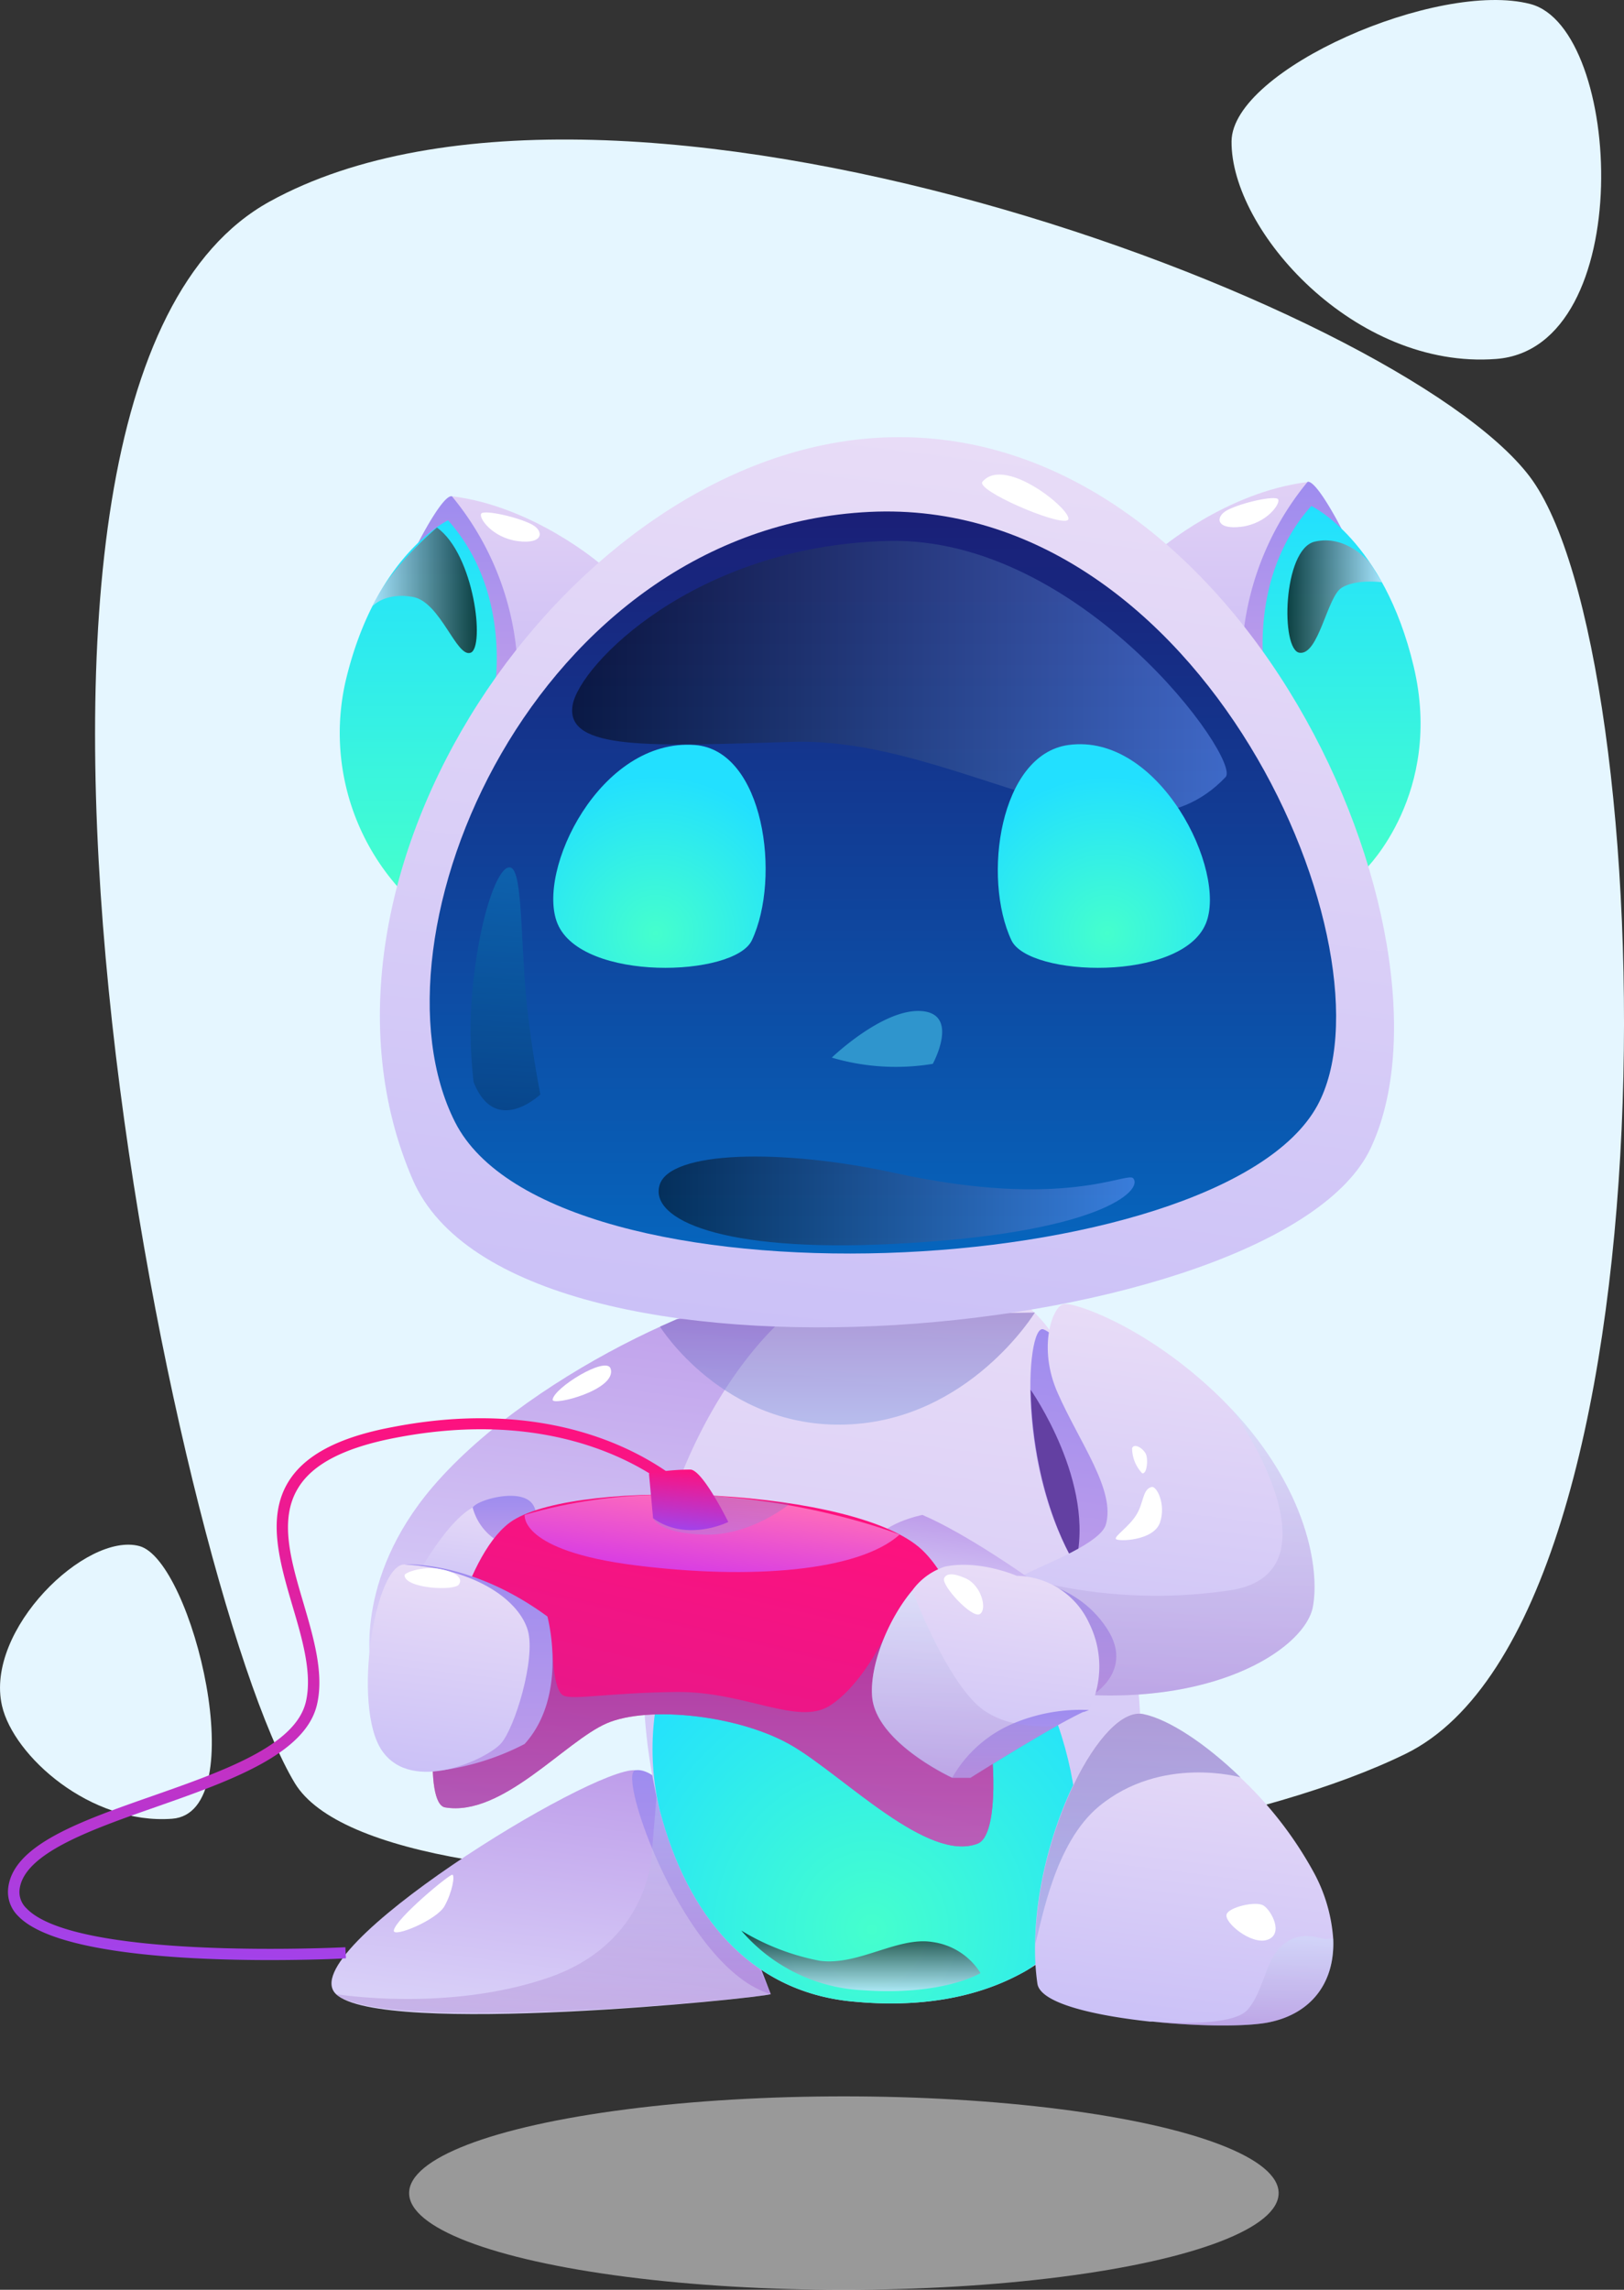
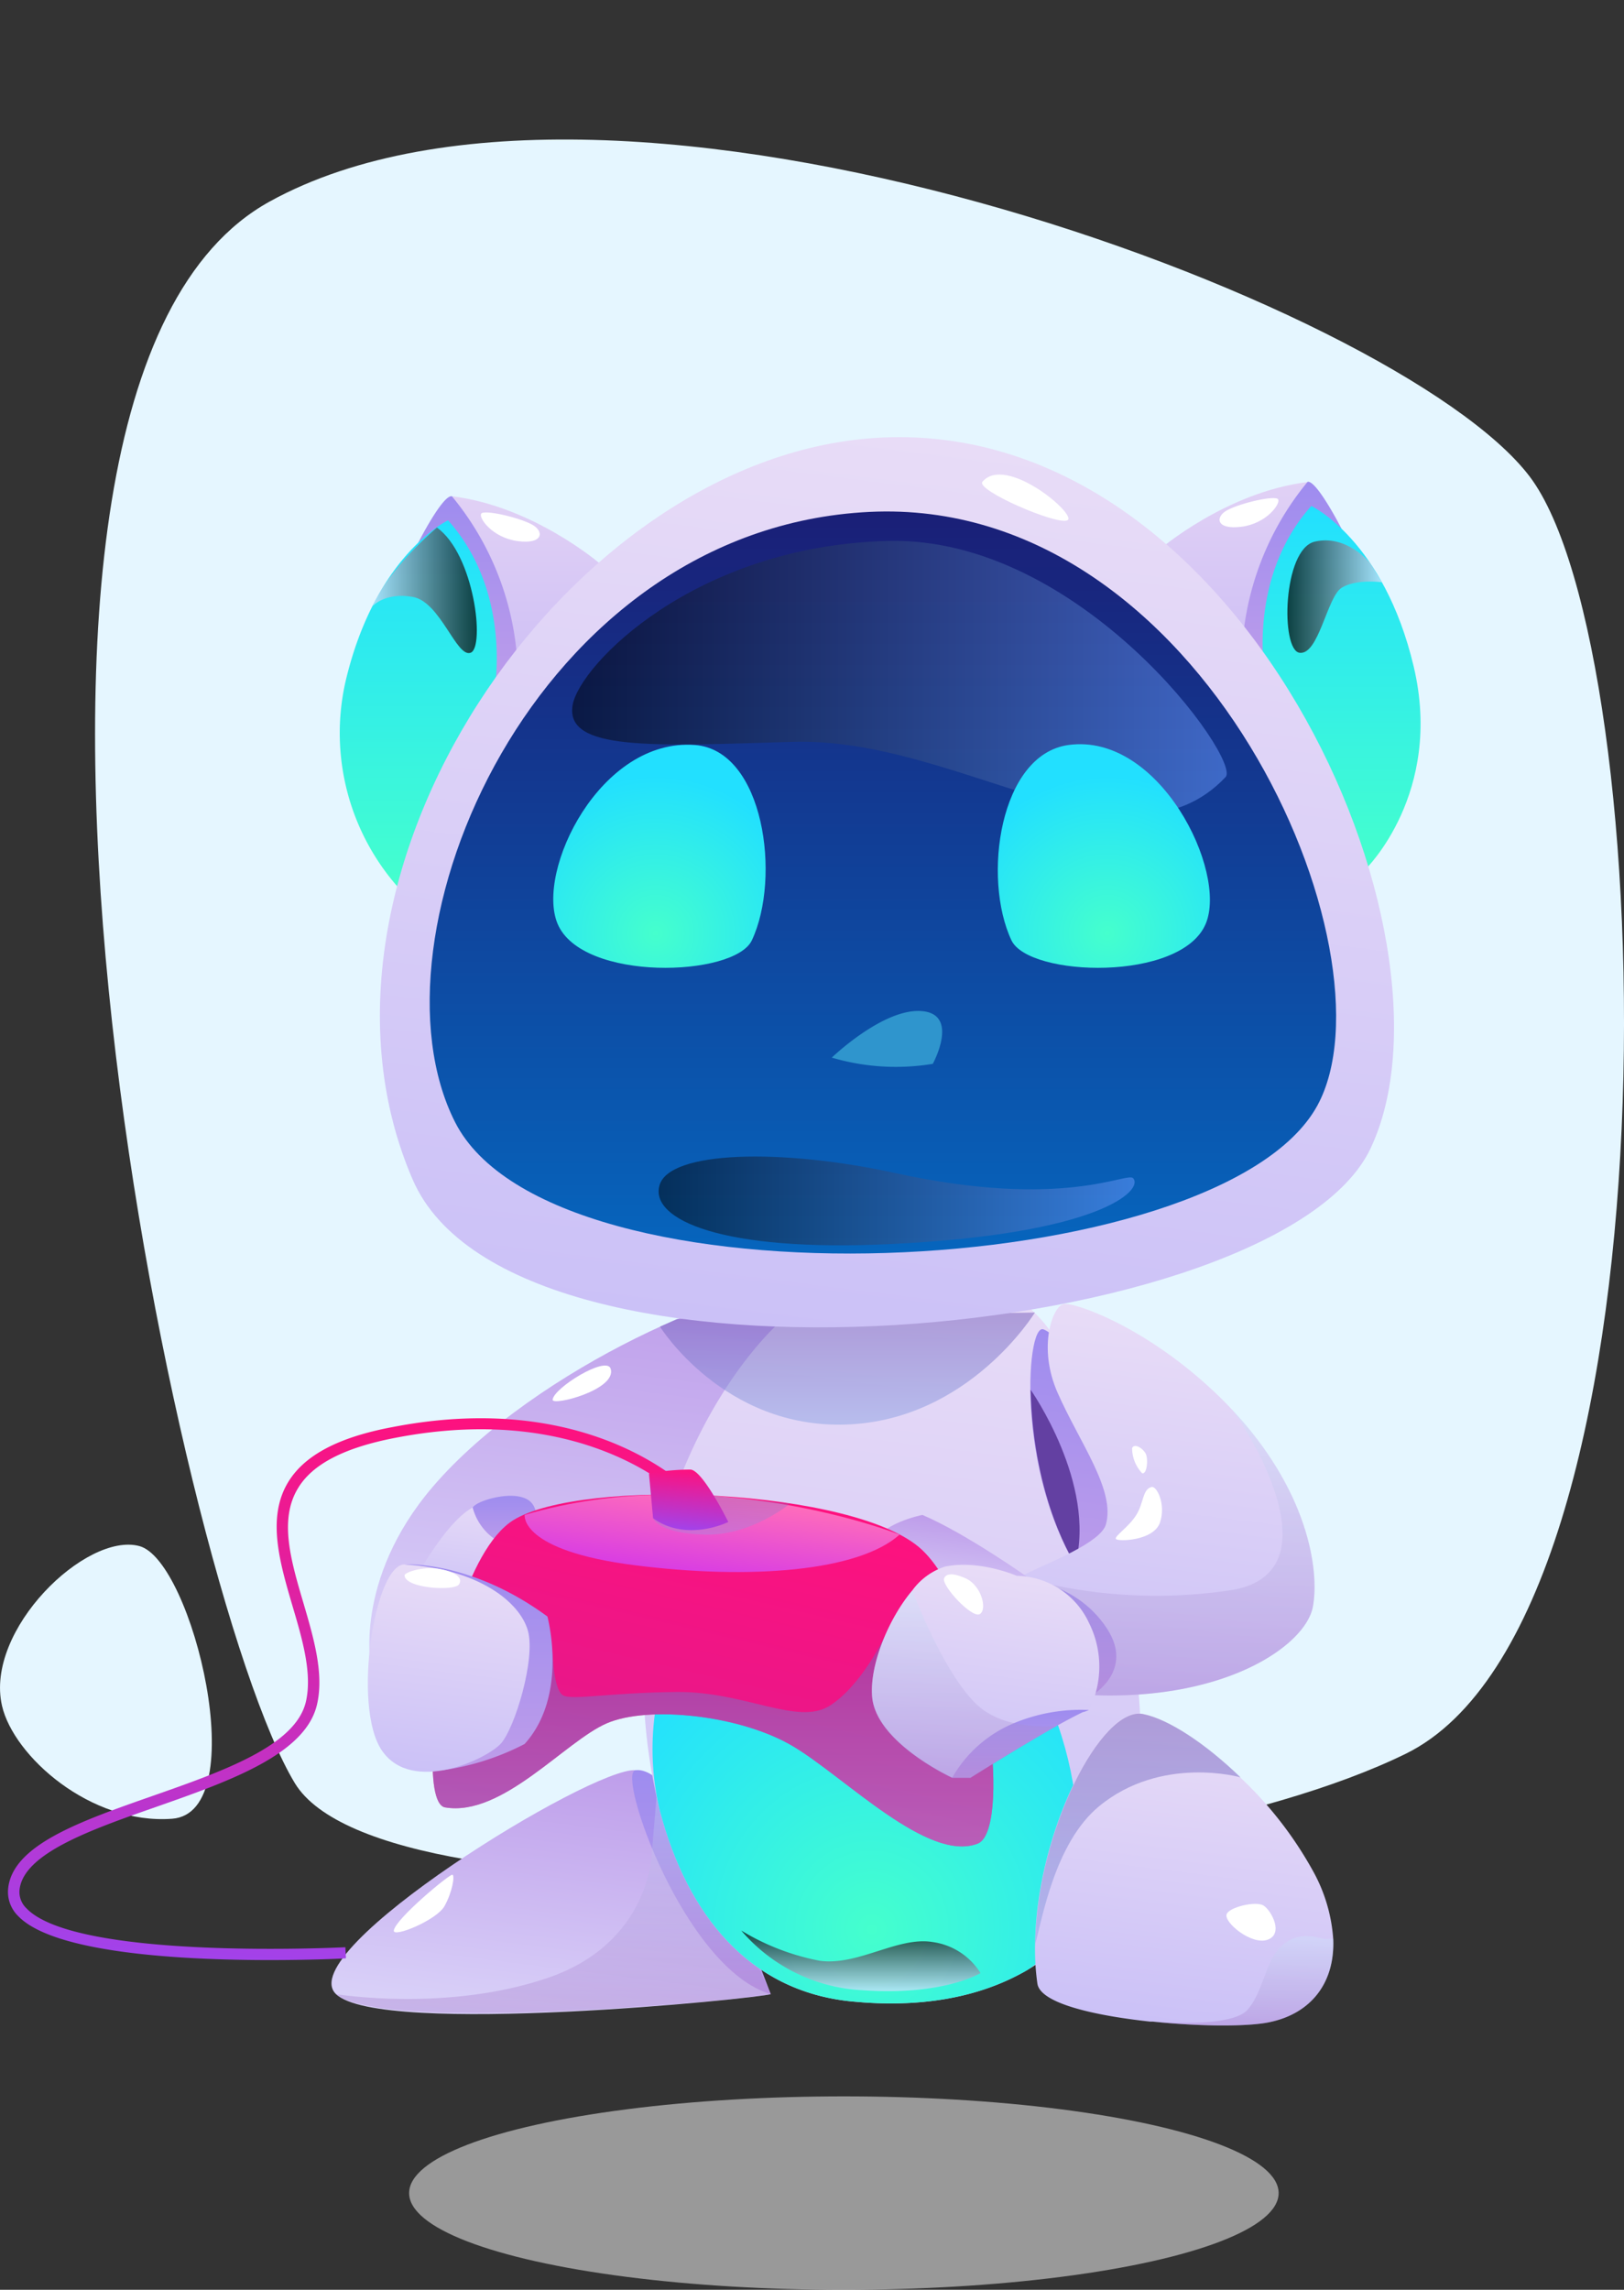
<svg xmlns="http://www.w3.org/2000/svg" xmlns:xlink="http://www.w3.org/1999/xlink" viewBox="0 0 177.32 250">
  <rect x="0" y="0" width="177.32" height="250" fill="#333333" stroke="none" />
  <defs>
    <style>.cls-1{isolation:isolate;}.cls-2{fill:#e5f6ff;}.cls-13,.cls-19,.cls-25,.cls-3,.cls-35,.cls-36{opacity:0.5;}.cls-13,.cls-19,.cls-25,.cls-3,.cls-43,.cls-47,.cls-48,.cls-49,.cls-6{mix-blend-mode:multiply;}.cls-3{fill:url(#Безымянный_градиент_123);}.cls-4{fill:url(#Безымянный_градиент_9);}.cls-5{fill:url(#Безымянный_градиент_28);}.cls-43,.cls-47,.cls-48,.cls-49,.cls-6{opacity:0.3;}.cls-6{fill:url(#Безымянный_градиент_153);}.cls-7{fill:url(#Безымянный_градиент_9-2);}.cls-8{fill:url(#Безымянный_градиент_46);}.cls-9{fill:url(#Безымянный_градиент_28-2);}.cls-10{fill:#6340a2;}.cls-11{fill:url(#Безымянный_градиент_91);}.cls-12{fill:url(#Безымянный_градиент_46-2);}.cls-13{fill:url(#Безымянный_градиент_416);}.cls-14{fill:url(#Безымянный_градиент_46-3);}.cls-15{fill:url(#Безымянный_градиент_9-3);}.cls-16{fill:url(#Безымянный_градиент_46-4);}.cls-17{fill:url(#Безымянный_градиент_28-3);}.cls-18{fill:url(#Безымянный_градиент_8);}.cls-19{fill:url(#Безымянный_градиент_416-2);}.cls-20{fill:url(#Безымянный_градиент_28-4);}.cls-21{fill:url(#Безымянный_градиент_28-5);}.cls-22{fill:url(#Безымянный_градиент_46-5);}.cls-23{fill:url(#Безымянный_градиент_65);}.cls-24{fill:url(#Безымянный_градиент_14);}.cls-25{fill:url(#Безымянный_градиент_416-3);}.cls-26{fill:url(#Безымянный_градиент_264);}.cls-27{fill:url(#Безымянный_градиент_28-6);}.cls-28{fill:url(#Безымянный_градиент_17);}.cls-29{fill:#fff;}.cls-30{fill:url(#Безымянный_градиент_264-2);}.cls-31{fill:url(#Безымянный_градиент_28-7);}.cls-32{fill:url(#Безымянный_градиент_17-2);}.cls-33{fill:url(#Безымянный_градиент_46-6);}.cls-34{fill:url(#Безымянный_градиент_132);}.cls-35,.cls-36,.cls-37,.cls-38,.cls-39,.cls-46{mix-blend-mode:screen;}.cls-35{fill:url(#Безымянный_градиент_54);}.cls-36{fill:url(#Безымянный_градиент_54-2);}.cls-37{opacity:0.2;fill:url(#Безымянный_градиент_126);}.cls-38,.cls-39,.cls-46{opacity:0.72;}.cls-38{fill:url(#Безымянный_градиент_134);}.cls-39{fill:url(#Безымянный_градиент_143);}.cls-40{fill:url(#Безымянный_градиент_91-2);}.cls-41{fill:url(#Безымянный_градиент_91-3);}.cls-42{fill:#2f95cd;}.cls-43{fill:url(#Безымянный_градиент_153-2);}.cls-44{fill:url(#Безымянный_градиент_46-7);}.cls-45{fill:url(#Безымянный_градиент_28-8);}.cls-46{fill:url(#Безымянный_градиент_143-2);}.cls-47{fill:url(#Безымянный_градиент_153-3);}.cls-48{fill:url(#Безымянный_градиент_153-4);}.cls-49{fill:url(#Безымянный_градиент_416-4);}.cls-50{fill:url(#Безымянный_градиент_14-2);}</style>
    <radialGradient id="Безымянный_градиент_123" cx="92.14" cy="11346.32" r="47.47" gradientTransform="translate(0 -2285.12) scale(1 0.22)" gradientUnits="userSpaceOnUse">
      <stop offset="0" stop-color="#be9dea" />
      <stop offset="0.39" stop-color="#e0bff5" />
      <stop offset="1" stop-color="#fff" />
    </radialGradient>
    <linearGradient id="Безымянный_градиент_9" x1="59.61" y1="221.61" x2="63.27" y2="192.5" gradientUnits="userSpaceOnUse">
      <stop offset="0" stop-color="#dad3f9" />
      <stop offset="1" stop-color="#be9dea" />
    </linearGradient>
    <linearGradient id="Безымянный_градиент_28" x1="76.59" y1="217.72" x2="76.59" y2="193.26" gradientUnits="userSpaceOnUse">
      <stop offset="0" stop-color="#be9dea" />
      <stop offset="1" stop-color="#9e8cef" />
    </linearGradient>
    <linearGradient id="Безымянный_градиент_153" x1="60.42" y1="219.79" x2="60.42" y2="194.28" gradientUnits="userSpaceOnUse">
      <stop offset="0" stop-color="#9d68c2" />
      <stop offset="1" stop-color="#ccedff" />
    </linearGradient>
    <linearGradient id="Безымянный_градиент_9-2" x1="60.41" y1="185.94" x2="66.37" y2="138.56" xlink:href="#Безымянный_градиент_9" />
    <linearGradient id="Безымянный_градиент_46" x1="93.25" y1="218.55" x2="103.29" y2="138.6" gradientUnits="userSpaceOnUse">
      <stop offset="0" stop-color="#cbc1f7" />
      <stop offset="1" stop-color="#e8dcf7" />
    </linearGradient>
    <linearGradient id="Безымянный_градиент_28-2" x1="115.12" y1="172.45" x2="118.48" y2="145.7" xlink:href="#Безымянный_градиент_28" />
    <radialGradient id="Безымянный_градиент_91" cx="95.2" cy="106.17" r="34.47" gradientTransform="translate(0 101.31) scale(1 1.03)" gradientUnits="userSpaceOnUse">
      <stop offset="0" stop-color="#45ffcd" />
      <stop offset="1" stop-color="#22e0ff" />
    </radialGradient>
    <linearGradient id="Безымянный_градиент_46-2" x1="128.13" y1="221.02" x2="132.27" y2="188.04" xlink:href="#Безымянный_градиент_46" />
    <linearGradient id="Безымянный_градиент_416" x1="124.25" y1="212.19" x2="124.25" y2="187.07" gradientUnits="userSpaceOnUse">
      <stop offset="0" stop-color="#8da4e5" />
      <stop offset="1" stop-color="#755cbb" />
    </linearGradient>
    <linearGradient id="Безымянный_градиент_46-3" x1="125.6" y1="185.98" x2="130.85" y2="144.17" xlink:href="#Безымянный_градиент_46" />
    <linearGradient id="Безымянный_градиент_9-3" x1="103.01" y1="176.02" x2="104.28" y2="165.84" xlink:href="#Безымянный_градиент_9" />
    <linearGradient id="Безымянный_градиент_46-4" x1="50.91" y1="175.43" x2="52.44" y2="163.28" xlink:href="#Безымянный_градиент_46" />
    <linearGradient id="Безымянный_градиент_28-3" x1="55.09" y1="168.96" x2="55.09" y2="163.31" xlink:href="#Безымянный_градиент_28" />
    <linearGradient id="Безымянный_градиент_8" x1="75.19" y1="203.59" x2="84.61" y2="163.57" gradientUnits="userSpaceOnUse">
      <stop offset="0" stop-color="#dd1a8f" />
      <stop offset="1" stop-color="#fe117e" />
    </linearGradient>
    <linearGradient id="Безымянный_градиент_416-2" x1="77.86" y1="201.59" x2="77.86" y2="178.34" xlink:href="#Безымянный_градиент_416" />
    <linearGradient id="Безымянный_градиент_28-4" x1="52.25" y1="193.27" x2="52.25" y2="170.8" xlink:href="#Безымянный_градиент_28" />
    <linearGradient id="Безымянный_градиент_28-5" x1="116.35" y1="185.07" x2="116.35" y2="172.34" xlink:href="#Безымянный_градиент_28" />
    <linearGradient id="Безымянный_градиент_46-5" x1="47.41" y1="193.62" x2="50.19" y2="171.5" xlink:href="#Безымянный_градиент_46" />
    <linearGradient id="Безымянный_градиент_65" x1="77.08" y1="171.87" x2="78.16" y2="163.24" gradientUnits="userSpaceOnUse">
      <stop offset="0" stop-color="#d93de3" />
      <stop offset="1" stop-color="#ff6dba" />
    </linearGradient>
    <linearGradient id="Безымянный_градиент_14" x1="36.32" y1="214.91" x2="40.65" y2="153.89" gradientUnits="userSpaceOnUse">
      <stop offset="0" stop-color="#a242ea" />
      <stop offset="1" stop-color="#fe117e" />
    </linearGradient>
    <linearGradient id="Безымянный_градиент_416-3" x1="92.54" y1="155.55" x2="92.54" y2="143.3" xlink:href="#Безымянный_градиент_416" />
    <linearGradient id="Безымянный_градиент_264" x1="138.1" y1="92.96" x2="138.1" y2="52.6" gradientUnits="userSpaceOnUse">
      <stop offset="0" stop-color="#b9acf4" />
      <stop offset="1" stop-color="#e1d1f5" />
    </linearGradient>
    <linearGradient id="Безымянный_градиент_28-6" x1="141.03" y1="74.54" x2="141.03" y2="52.6" xlink:href="#Безымянный_градиент_28" />
    <linearGradient id="Безымянный_градиент_17" x1="146.48" y1="94.89" x2="146.48" y2="55.24" gradientTransform="matrix(1, 0, 0, 1, 0, 0)" xlink:href="#Безымянный_градиент_91" />
    <linearGradient id="Безымянный_градиент_264-2" x1="921.68" y1="94.53" x2="921.68" y2="54.18" gradientTransform="matrix(-1, 0, 0, 1, 975.71, 0)" xlink:href="#Безымянный_градиент_264" />
    <linearGradient id="Безымянный_градиент_28-7" x1="924.62" y1="76.11" x2="924.62" y2="54.17" gradientTransform="matrix(-1, 0, 0, 1, 975.71, 0)" xlink:href="#Безымянный_градиент_28" />
    <linearGradient id="Безымянный_градиент_17-2" x1="930.04" y1="97.36" x2="930.04" y2="56.81" gradientTransform="matrix(-1, 0, 0, 1, 975.71, 0)" xlink:href="#Безымянный_градиент_91" />
    <linearGradient id="Безымянный_градиент_46-6" x1="92.44" y1="146.25" x2="104.75" y2="48.24" xlink:href="#Безымянный_градиент_46" />
    <linearGradient id="Безымянный_градиент_132" x1="96.41" y1="136.86" x2="96.41" y2="55.84" gradientUnits="userSpaceOnUse">
      <stop offset="0" stop-color="#0665bd" />
      <stop offset="1" stop-color="#1a1f77" />
    </linearGradient>
    <linearGradient id="Безымянный_градиент_54" x1="62.47" y1="73.96" x2="133.94" y2="73.96" gradientUnits="userSpaceOnUse">
      <stop offset="0" />
      <stop offset="1" stop-color="#6a9bff" />
    </linearGradient>
    <linearGradient id="Безымянный_градиент_54-2" x1="71.87" y1="131.12" x2="123.84" y2="131.12" xlink:href="#Безымянный_градиент_54" />
    <linearGradient id="Безымянный_градиент_126" x1="276.05" y1="115.1" x2="276.05" y2="88.59" gradientTransform="translate(-212.76 -12.52) rotate(3.92)" gradientUnits="userSpaceOnUse">
      <stop offset="0" />
      <stop offset="1" stop-color="#00e3ff" />
    </linearGradient>
    <linearGradient id="Безымянный_градиент_134" x1="140.57" y1="65.14" x2="150.88" y2="65.14" gradientUnits="userSpaceOnUse">
      <stop offset="0" />
      <stop offset="1" stop-color="#d4e2ff" />
    </linearGradient>
    <linearGradient id="Безымянный_градиент_143" x1="40.69" y1="64.42" x2="52.06" y2="64.42" gradientUnits="userSpaceOnUse">
      <stop offset="0" stop-color="#d4e2ff" />
      <stop offset="1" />
    </linearGradient>
    <radialGradient id="Безымянный_градиент_91-2" cx="120.91" cy="101.89" r="17.22" gradientTransform="matrix(1, 0, 0, 1, 0, 0)" xlink:href="#Безымянный_градиент_91" />
    <radialGradient id="Безымянный_градиент_91-3" cx="2359.36" cy="101.9" r="17.24" gradientTransform="matrix(-1, 0, 0, 1, 2430.97, 0)" xlink:href="#Безымянный_градиент_91" />
    <linearGradient id="Безымянный_градиент_153-2" x1="127.05" y1="185.11" x2="127.05" y2="153.88" xlink:href="#Безымянный_градиент_153" />
    <linearGradient id="Безымянный_градиент_46-7" x1="106.2" y1="194.42" x2="109.11" y2="171.29" xlink:href="#Безымянный_градиент_46" />
    <linearGradient id="Безымянный_градиент_28-8" x1="111.43" y1="194.14" x2="111.43" y2="186.67" xlink:href="#Безымянный_градиент_28" />
    <linearGradient id="Безымянный_градиент_143-2" x1="94" y1="217.39" x2="94" y2="210.78" xlink:href="#Безымянный_градиент_143" />
    <linearGradient id="Безымянный_градиент_153-3" x1="135.74" y1="221.14" x2="135.74" y2="211.39" xlink:href="#Безымянный_градиент_153" />
    <linearGradient id="Безымянный_градиент_153-4" x1="105.3" y1="194.14" x2="105.3" y2="173.68" xlink:href="#Безымянный_градиент_153" />
    <linearGradient id="Безымянный_градиент_416-4" x1="78.78" y1="167.56" x2="78.78" y2="163.21" xlink:href="#Безымянный_градиент_416" />
    <linearGradient id="Безымянный_градиент_14-2" x1="74.94" y1="167.04" x2="75.41" y2="160.44" xlink:href="#Безымянный_градиент_14" />
  </defs>
  <title>АЛИСА4300</title>
  <g class="cls-1">
    <g id="Слой_2" data-name="Слой 2">
      <g id="Слой_1-2" data-name="Слой 1">
        <path class="cls-2" d="M32.19,194.68c9.69,16,90.9,11.69,121.29-3.2S181.46,71,167,52,67.07,1.28,29.45,22,19.28,173.35,32.19,194.68Z" />
-         <path class="cls-2" d="M134.47,15.42C134.55,7.59,157-2.2,167.1.44S178.81,38,163.37,39.19,134.37,25.16,134.47,15.42Z" />
        <path class="cls-2" d="M.22,186.24c-1.91-8.28,9.19-19,15-17.44s12.49,29.11,3.57,29.77S1.48,191.72.22,186.24Z" />
        <ellipse class="cls-3" cx="92.14" cy="239.44" rx="47.47" ry="10.56" />
        <path class="cls-4" d="M84.15,217.72c-1.21.46-42.57,4.66-47.46,0s27.9-24.81,32.7-24.45c1.18.09,2.11,1.25,3.86,3.8C78.69,204.88,84.15,217.72,84.15,217.72Z" />
        <path class="cls-5" d="M69.39,193.27c-2.13.28,5.34,21.68,14.76,24.45C84.15,217.72,75,192.55,69.39,193.27Z" />
        <path class="cls-6" d="M84.15,217.72c-1.21.46-42.34,4.41-47.46,0,0,0,12.13,2,23.19-1.8s11.28-13.49,11.28-13.49l.68-8.15C77.27,202.09,84.15,217.72,84.15,217.72Z" />
        <path class="cls-7" d="M40.52,182.13s-2-9.58,6.72-19.79c11.31-13.23,34.91-23,38.86-21.21s-9,22.61-9,22.61-16.34,4.12-25,14.15S40.52,182.13,40.52,182.13Z" />
        <path class="cls-8" d="M124.22,194.87c-1.12,9.28-5.41,16.6-12.68,20.57-4.89,2.66-11.1,3.82-18.61,3.07-11.11-1.12-17.89-9.44-20.87-20.78,0,0,0,0,0,0a60.85,60.85,0,0,1-1.79-16.64c.42-19.13,10.54-34.21,17.52-38.9,11.54-7.76,27.86-3.28,29.68,10.35C118.93,163.49,126.11,179.33,124.22,194.87Z" />
        <path class="cls-9" d="M113.94,145.14c-2-.78-3.08,17.25,4.89,27.77,0,0,3.64-2.32,2.07-11.16S116.56,146.2,113.94,145.14Z" />
        <path class="cls-10" d="M112.53,151.73s7.22,10.24,4.88,19.07C117.41,170.8,112.82,163.91,112.53,151.73Z" />
        <path class="cls-11" d="M111.54,215.44c-4.89,2.66-11.1,3.82-18.61,3.07-11.11-1.12-17.89-9.44-20.87-20.78,0,0,0,0,0,0-3.1-12.52,2.52-29.19,19.44-29.19s25.23,17.38,26.06,29.56C117.88,202.93,117.32,212.58,111.54,215.44Z" />
        <path class="cls-12" d="M145.57,211.7c.2,4.72-2.36,8.14-7,9.09-2.37.49-7.6.47-12.68-.07l-.31,0c-6.14-.67-12-2-12.31-4.15a26.14,26.14,0,0,1-.25-4.36c.14-12.24,7.24-26,11.77-25.08,2.79.58,6.86,3.28,10.64,6.94a41.6,41.6,0,0,1,7.93,10.2A17.75,17.75,0,0,1,145.57,211.7Z" />
        <path class="cls-13" d="M135.45,194.05s-8.64-2.46-15.46,3.17c-4.83,4-6.2,12.35-6.95,15,.14-12.24,7.24-26,11.77-25.08C127.6,187.69,131.67,190.39,135.45,194.05Z" />
        <path class="cls-14" d="M143.35,175.42c-.79,4.33-10.06,10.69-25.74,9.56,0,0-7.48-6-6.75-12.64,0,0,.68-.26,1.62-.73,1.84-.92,7.67-3.16,8.26-5.14,1.1-3.75-2.86-8.95-5.26-14.4-2.21-5-.53-9.45.64-9.69s8.73,2.38,16.22,9.35c.77.71,1.49,1.43,2.15,2.14h0C142.81,162.72,144.09,171.41,143.35,175.42Z" />
        <path class="cls-15" d="M112.23,172.22s-6.72-4.77-11.51-6.82c0,0-4.69.9-5.53,3.41s9.41,7.41,9.41,7.41Z" />
        <path class="cls-16" d="M44.9,173.15s4.06-7.79,7.28-8.8,5.22-.6,5.77,0,.59,3.64-.68,6-6.44,5.06-6.44,5.06Z" />
        <path class="cls-17" d="M51.61,164.6a6.09,6.09,0,0,0,2.64,3.59,4.88,4.88,0,0,0,3.55.68s1.84-3.9-.17-5.13C55.88,162.67,52,163.86,51.61,164.6Z" />
        <path class="cls-18" d="M106.76,201.28c-5.43,2.13-14.49-7.25-20.2-10.64s-15.75-4.46-20.31-2.49-11.43,10.25-17.66,9.18c-1.13-.2-1.53-3.08-1.28-7.05C47.81,182.06,51,169.21,56,166c7.45-4.7,37.52-3.49,44.65,3.19,3.81,3.57,6.37,12.06,7.35,19.4C108.88,195,108.53,200.59,106.76,201.28Z" />
        <path class="cls-19" d="M106.76,201.28c-5.43,2.13-14.49-7.25-20.2-10.64s-15.75-4.46-20.31-2.49-11.43,10.25-17.66,9.18c-1.13-.2-1.53-3.08-1.28-7.05l1.68-2.9,11.35-6.91s.09,4.1,1.16,4.64,5-.31,12.41-.38,13.18,3.71,16.67,1.51,6-7.54,6-7.54l3.26-.36L108,188.63C108.88,195,108.53,200.59,106.76,201.28Z" />
        <path class="cls-20" d="M44.23,170.81s7.17-.47,15.54,5.68c0,0,2.34,8.58-2.49,13.92a28,28,0,0,1-8.79,2.84C43.31,194.05,44.23,170.81,44.23,170.81Z" />
        <path class="cls-21" d="M110.87,172.34s6.44,0,10,5.47c3,4.6-1.6,7.26-1.6,7.26S111.38,184.53,110.87,172.34Z" />
        <path class="cls-22" d="M44.23,170.81c-3.3-.21-5.82,15.55-2.52,20.33s11.49.91,13-.8,3.79-9.22,2.93-12.3S52.34,171.32,44.23,170.81Z" />
        <path class="cls-23" d="M57.29,165.4s-.61,3.9,12.07,5.5,24.42.64,28.86-3.35C98.22,167.55,77.64,159.36,57.29,165.4Z" />
        <path class="cls-24" d="M29.41,214c-9.3,0-23.51-.71-27.43-4.81a3.68,3.68,0,0,1-1.09-3c.48-4.75,7.86-7.34,15.68-10.08s15.67-5.5,16.82-10.28c.73-3.07-.37-6.84-1.45-10.48-1.39-4.74-2.84-9.65-.47-13.54,1.78-2.93,5.5-4.9,11.38-6,22.41-4.35,33.06,7.41,33.17,7.53l-.9.8c-.1-.12-10.35-11.36-32-7.15-5.53,1.07-9,2.86-10.58,5.49-2.09,3.43-.79,7.87.6,12.57,1.11,3.79,2.27,7.72,1.46,11.1-1.3,5.42-9.58,8.33-17.59,11.14-7.12,2.49-14.48,5.08-14.88,9.06a2.46,2.46,0,0,0,.76,2c5.46,5.72,34.52,4.26,34.82,4.25l.06,1.2C37.33,213.85,34,214,29.41,214Z" />
        <path class="cls-25" d="M72.06,144.84S79,156,92.41,155.53,113,143.3,113,143.3l-39.1.72Z" />
        <path class="cls-26" d="M126.6,60s7.28-6.28,16.18-7.37c0,0,2.73,1.33,5.88,11.15S146,93,146,93Z" />
        <path class="cls-27" d="M142.78,52.6a31.48,31.48,0,0,0-7.21,20.18l2.79,1.76,8.12-16.81S143.79,52.45,142.78,52.6Z" />
        <path class="cls-28" d="M138.1,73.69s-1.92-10.64,5.08-18.45c0,0,7.91,3.72,11.18,17.54s-5.25,22.11-5.25,22.11Z" />
        <path class="cls-29" d="M134,55.7c-1.35.72-1.24,2.17,1.55,1.81s4.3-2.55,4-3S135.54,54.88,134,55.7Z" />
        <path class="cls-30" d="M65.52,61.55s-7.28-6.28-16.18-7.37c0,0-2.73,1.33-5.88,11.14s2.66,29.21,2.66,29.21Z" />
        <path class="cls-31" d="M49.34,54.18a31.44,31.44,0,0,1,7.21,20.17l-2.79,1.76L45.64,59.3S48.33,54,49.34,54.18Z" />
        <path class="cls-32" d="M54,75.26s1.92-10.63-5.08-18.45c0,0-7.91,3.73-11.18,17.54a25.44,25.44,0,0,0,6.16,23Z" />
        <path class="cls-29" d="M58.09,57.27c1.35.73,1.24,2.18-1.55,1.81s-4.3-2.54-4-3S56.58,56.46,58.09,57.27Z" />
        <path class="cls-33" d="M45.07,128.81c11.15,25.72,94.61,17.7,104.58-3.43,10.91-23.11-14.17-80.23-54.16-77.56C61.7,50.07,30.74,95.74,45.07,128.81Z" />
        <path class="cls-34" d="M49.68,122.5c10.66,21.1,83.51,17.62,94.15-1.78,9-16.47-12.3-66.62-48.9-64.83S39.44,102.25,49.68,122.5Z" />
        <path class="cls-29" d="M107.27,52.6c-.76.91,8.09,4.75,9.27,4.21S109.82,49.56,107.27,52.6Z" />
        <path class="cls-35" d="M62.52,77c-.83,5,8.69,4.45,23.92,4,18.29-.61,36.68,15.14,47.38,3.84,1.77-1.87-15.76-26.33-36.9-25.78S63.25,72.65,62.52,77Z" />
        <path class="cls-36" d="M72,129.45c-1,3.65,6.65,7.29,25.39,6.37,22.65-1.11,27.46-5.85,26.35-7.17-.67-.79-7.46,3.49-26.06-.59C85.35,125.37,73,125.62,72,129.45Z" />
-         <path class="cls-37" d="M51.71,118.13a49.07,49.07,0,0,1,.14-12.36c.93-7.09,2.83-11.67,4-11s1,7.59,1.63,14.43C58,114.49,59,119.49,59,119.49S54.09,124.17,51.71,118.13Z" />
        <path class="cls-38" d="M149.6,61.47s-2.57-3.17-6.06-2.33S139.81,71,141.9,71.27s3-6.09,4.58-7.09,4.4-.61,4.4-.61Z" />
        <path class="cls-39" d="M40.69,66.17s1.35-1.53,4.38-1,4.78,6.71,6.33,6.09.41-10.7-3.69-13.66C47.71,57.57,42.43,62.08,40.69,66.17Z" />
        <path class="cls-40" d="M110.44,102.67c1.91,4,18.53,4.56,21.21-1.81,2.41-5.73-5.05-20.9-15-19.52C109.15,82.38,107.23,95.85,110.44,102.67Z" />
        <path class="cls-41" d="M82.09,102.67c-1.9,4-18.53,4.56-21.21-1.81-2.4-5.73,4.64-20.31,15-19.52C83.43,81.91,85.31,95.85,82.09,102.67Z" />
        <path class="cls-42" d="M90.82,115.47s5.62-5.41,9.81-5.08,1.22,5.76,1.22,5.76A24.69,24.69,0,0,1,90.82,115.47Z" />
        <path class="cls-43" d="M143.35,175.42c-.79,4.33-10.06,10.69-25.74,9.56,0,0-7.48-6-6.75-12.64,0,0-.76.51.18,0l3.11.53a54.66,54.66,0,0,0,20.4.72c10.59-1.83,3.15-15.33-.05-19.76C142.81,162.72,144.09,171.41,143.35,175.42Z" />
        <path class="cls-44" d="M118.91,186.7l-.15.06-.41.15a.08.08,0,0,1-.07,0c-.74.29-2.09.83-3.71,1.53-.78.32-1.63.71-2.49,1.1a81.64,81.64,0,0,0-8.12,4.55h0s-8.27-3.8-8.73-8.81c-.31-3.48,1.8-8.59,4.39-11.65a7.15,7.15,0,0,1,3.53-2.58c3.77-.8,7.87,1,7.87,1a8.86,8.86,0,0,1,7.9,5.17A10.63,10.63,0,0,1,118.91,186.7Z" />
        <path class="cls-45" d="M118.91,186.7l-.15.06-.41.15a.08.08,0,0,1-.07,0c-.74.35-1.75.88-2.86,1.5-4,2.24-9.46,5.69-9.46,5.69h-2a13.92,13.92,0,0,1,6.84-6A19,19,0,0,1,118.91,186.7Z" />
        <path class="cls-46" d="M80.94,210.78a18.61,18.61,0,0,0,13.21,6.51c8.89.63,12.91-1.87,12.91-1.87a7.34,7.34,0,0,0-5.24-3.39c-3.79-.62-8.12,2.61-12.3,2.05A25.81,25.81,0,0,1,80.94,210.78Z" />
        <path class="cls-47" d="M145.57,211.7c.2,4.72-2.36,8.14-7,9.09-2.37.49-7.6.47-12.68-.07,1.55.12,8.74.58,10.35-1.32,1.83-2.13,1.93-5.68,4-7.21s4-.39,4.67-.5A3.62,3.62,0,0,1,145.57,211.7Z" />
        <path class="cls-29" d="M133.93,209c-.31.89,2.75,3.43,4.5,2.77s.38-3.18-.46-3.72S134.18,208.23,133.93,209Z" />
        <path class="cls-29" d="M43,210.78c-.1.82,4.69-1.14,5.54-2.68s1.14-3.31.86-3.42S43.14,209.53,43,210.78Z" />
        <path class="cls-29" d="M103.08,172.34c-.27.8,3.07,4.41,3.91,3.88s.15-3.12-1.52-3.88S103.23,171.91,103.08,172.34Z" />
        <path class="cls-29" d="M125.74,162.35c-1,.24-.84,1.72-1.67,3.05s-2.4,2.31-2.23,2.62,4.12.23,4.81-1.78S126.29,162.21,125.74,162.35Z" />
        <path class="cls-29" d="M124.7,160.84a4.05,4.05,0,0,1-1.09-2.72c.24-.65,1.35.1,1.55.75S125.21,161,124.7,160.84Z" />
        <path class="cls-29" d="M44.17,172c.09,1.44,5.4,1.73,5.93,1s-.45-1.43-2.21-1.72S44.15,171.69,44.17,172Z" />
        <path class="cls-48" d="M115.42,188.45c-4,2.24-9.46,5.69-9.46,5.69h-2s-8.27-3.8-8.73-8.81c-.31-3.48,1.8-8.59,4.39-11.65.62,1.62,4.13,10.38,7.73,13a9.1,9.1,0,0,0,3.46,1.46,17.25,17.25,0,0,0,3.77.35C114.87,188.48,115.16,188.47,115.42,188.45Z" />
        <path class="cls-49" d="M71.31,165.76s.52,1.64,5.61,1.79,9.33-3.38,9.33-3.38l-9.79-1Z" />
        <path class="cls-29" d="M60.34,152.82c-.08.73,7.08-1.09,6.33-3.4C66.18,148,60.46,151.53,60.34,152.82Z" />
        <path class="cls-50" d="M71.31,165.76l-.45-4.87a22.94,22.94,0,0,1,4.56-.44c1.36.15,4.1,5.72,4.1,5.72S75,168.42,71.31,165.76Z" />
      </g>
    </g>
  </g>
</svg>